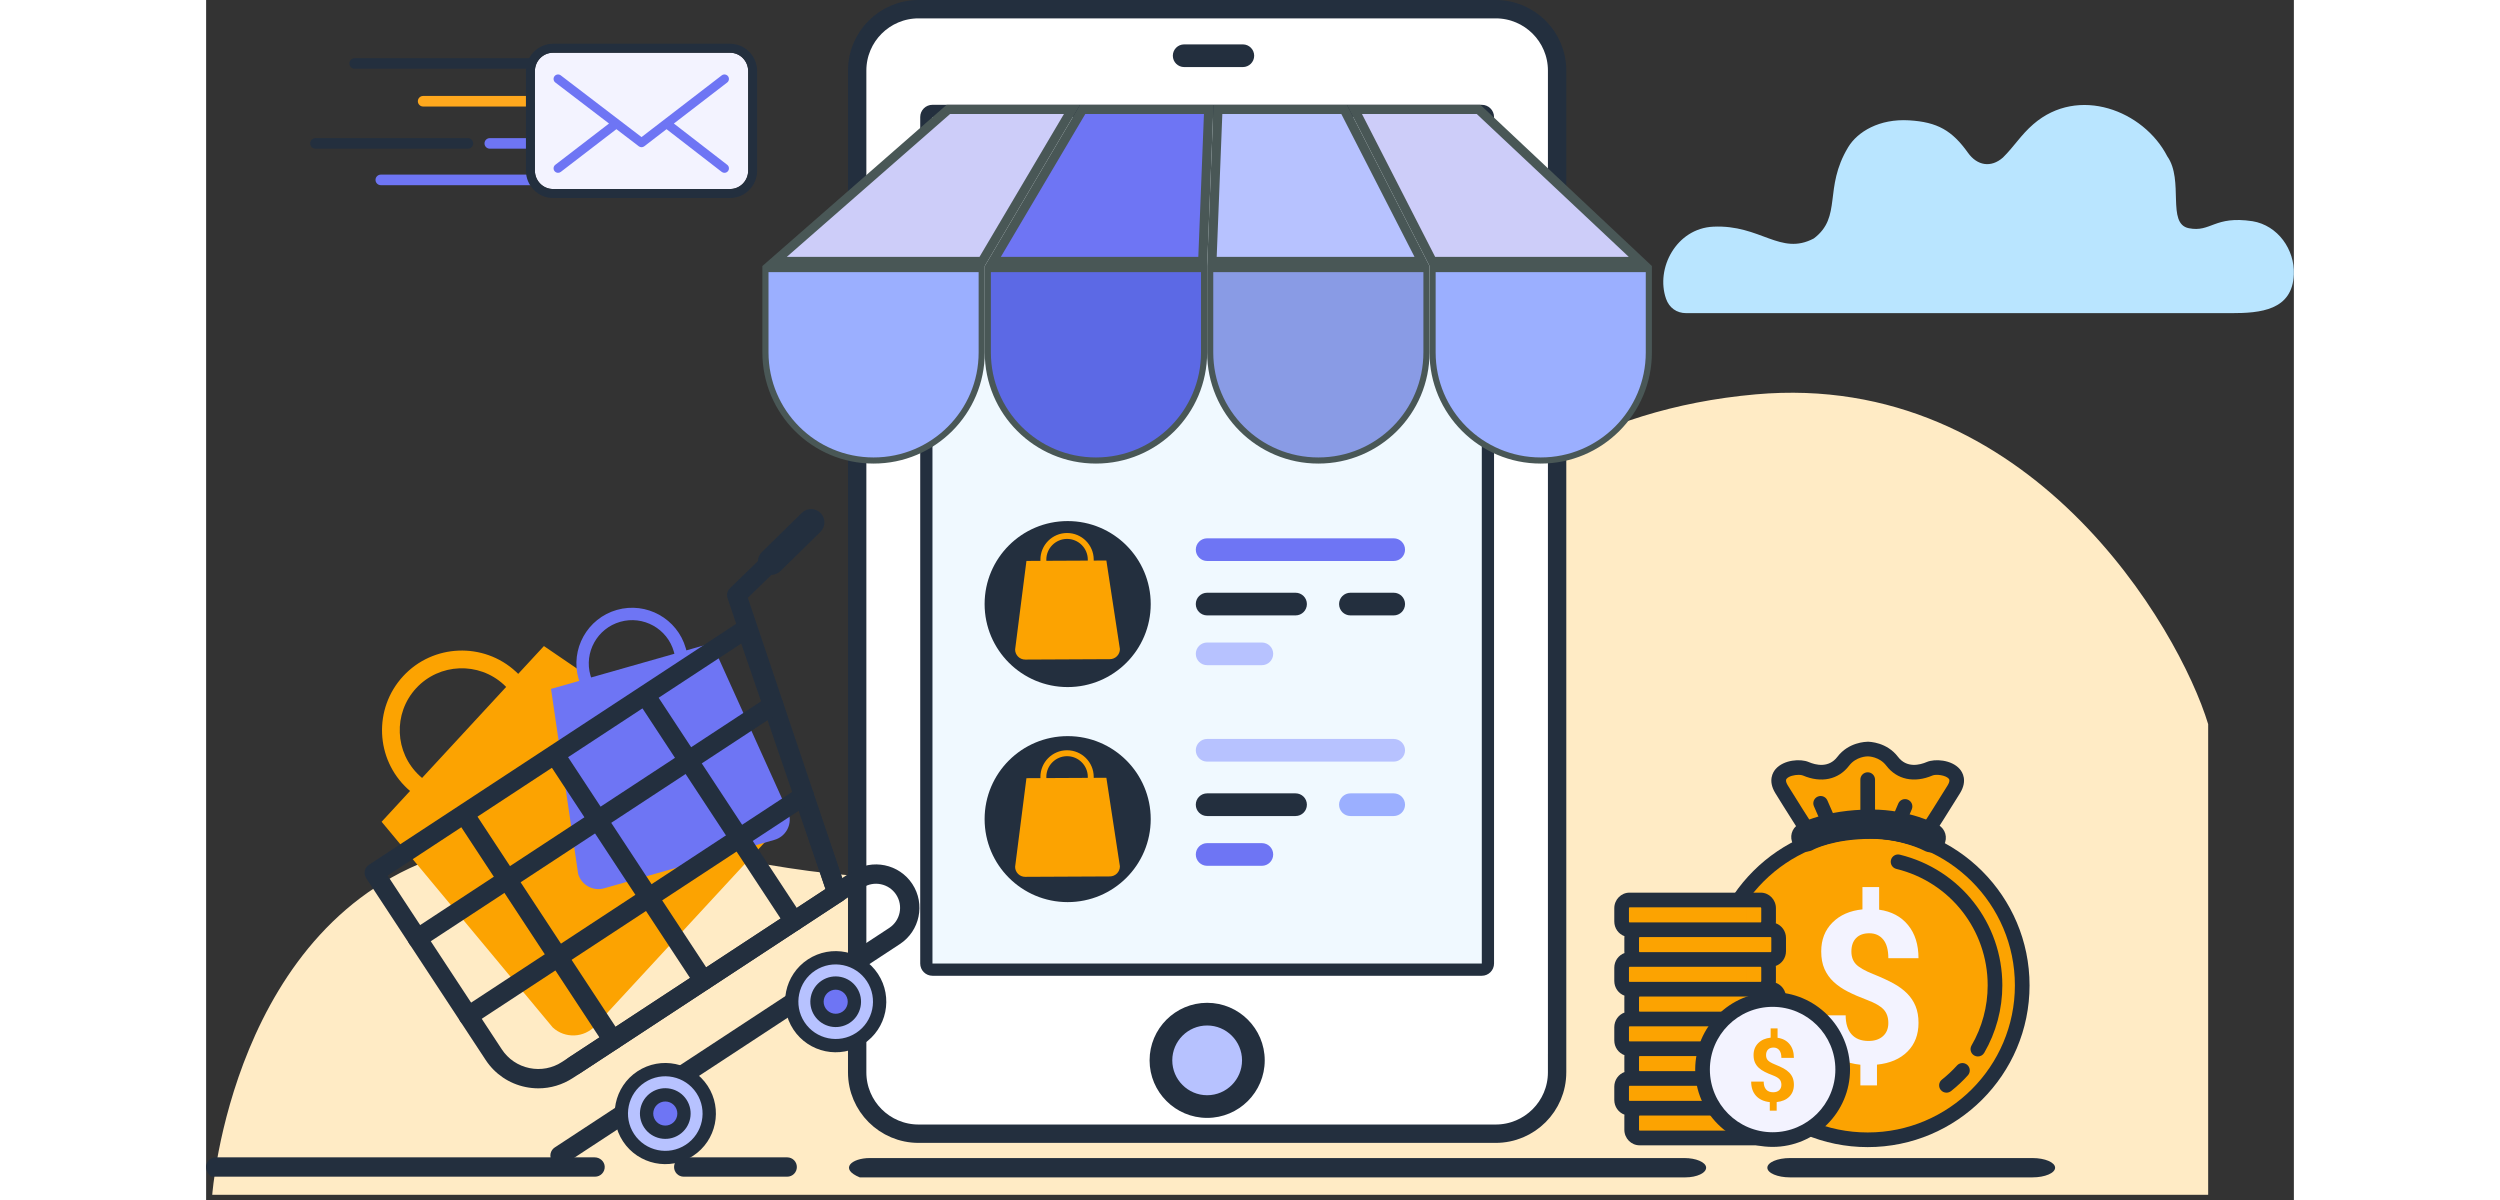
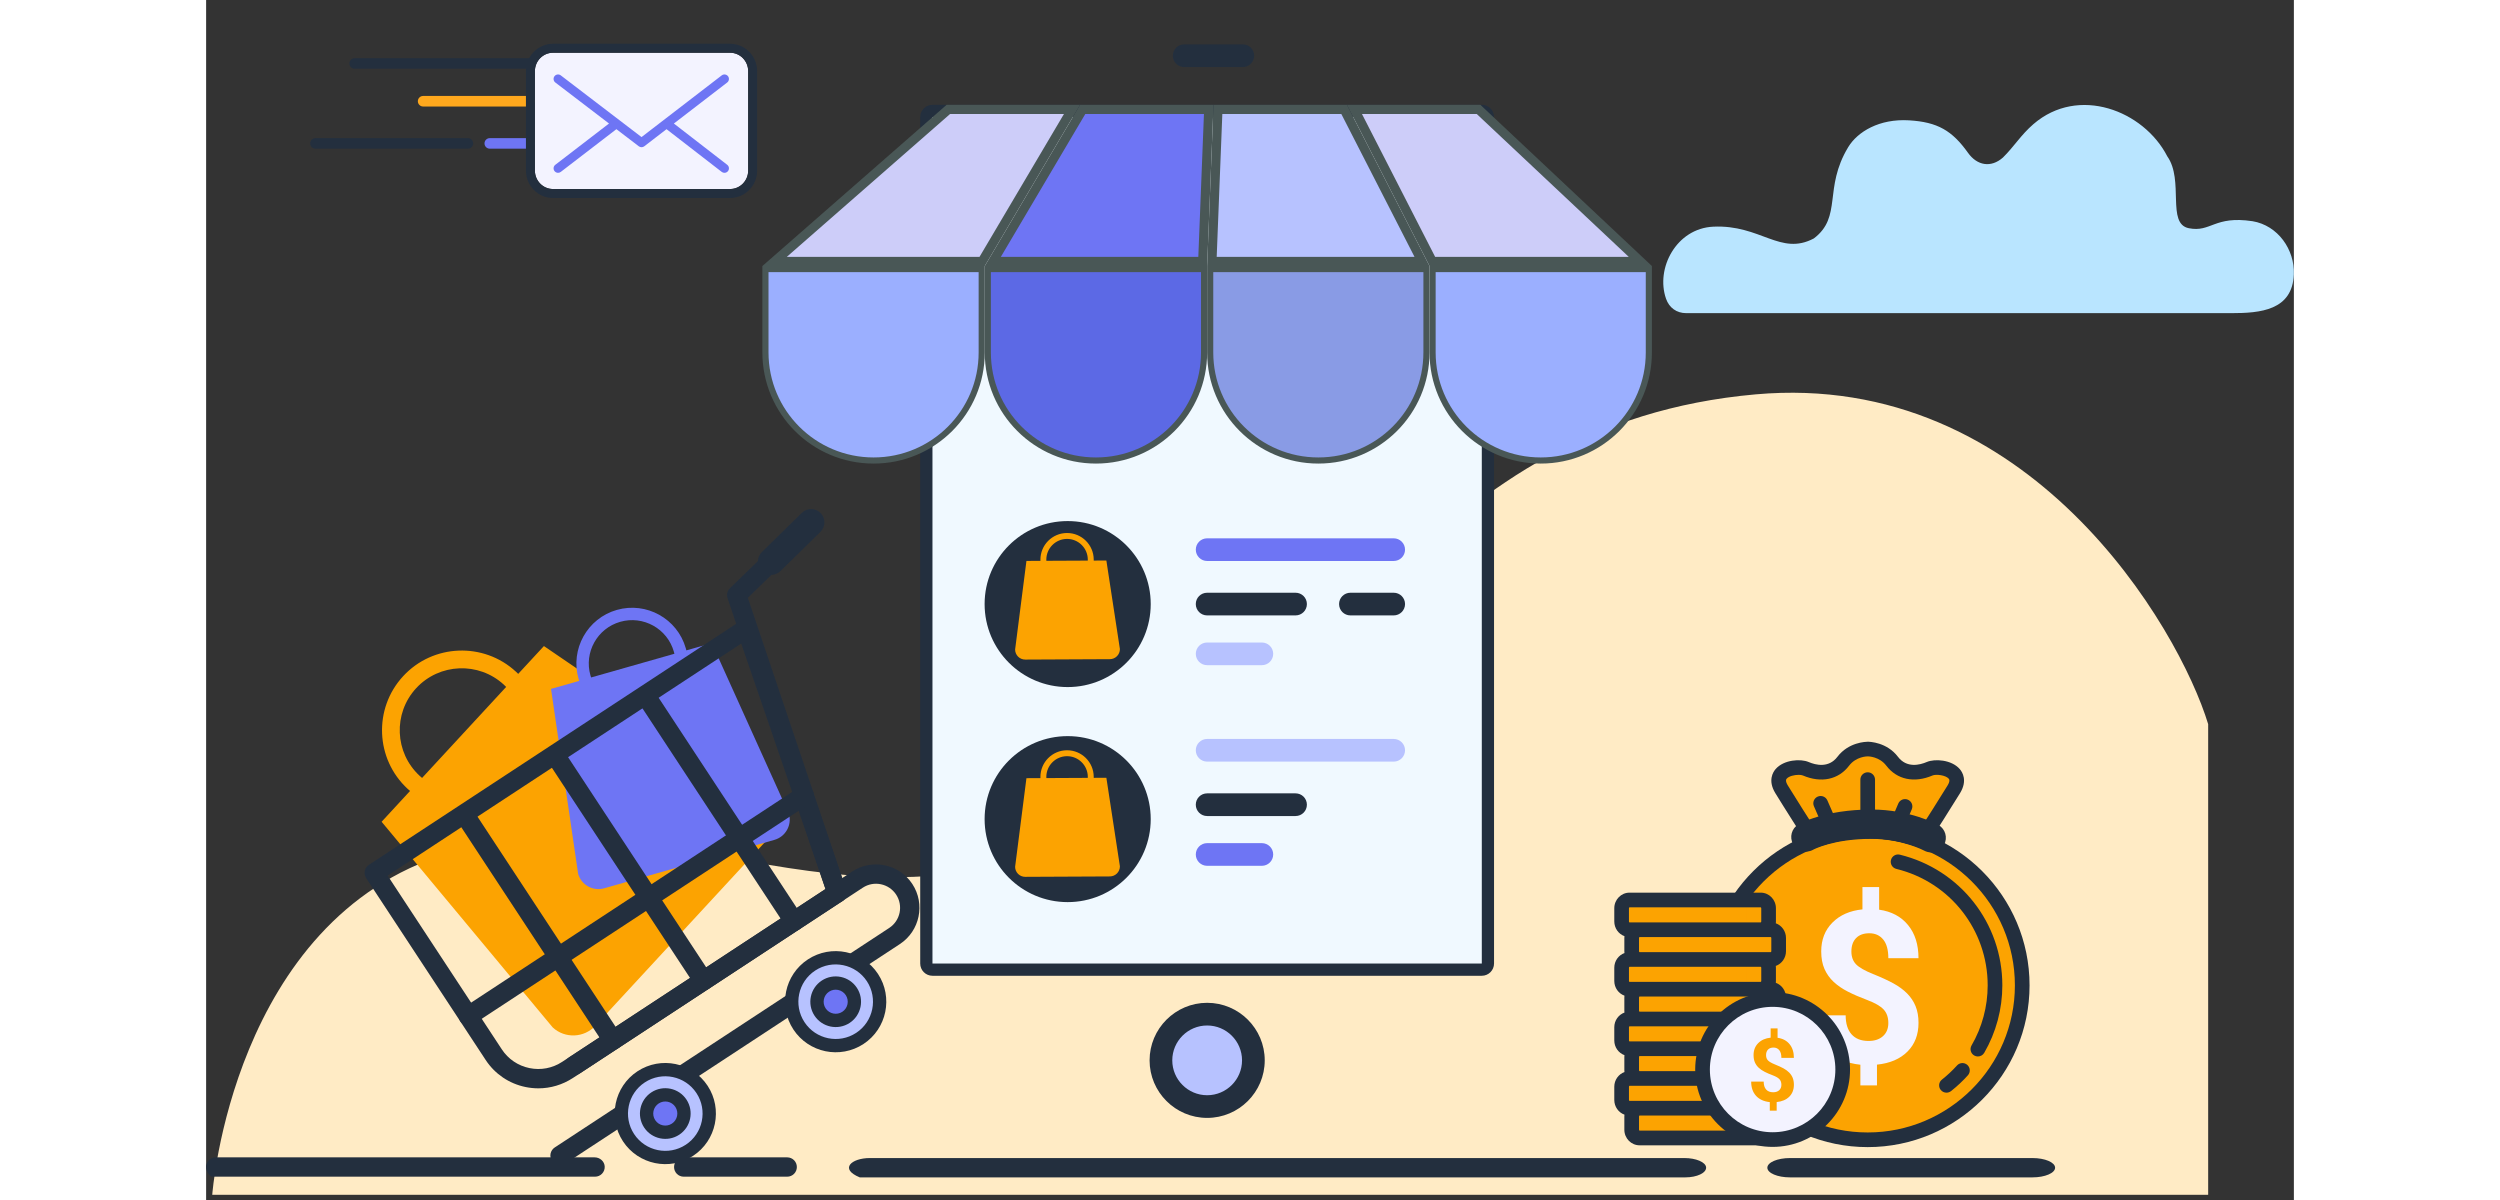
<svg xmlns="http://www.w3.org/2000/svg" width="250" height="120" viewBox="0 0 341 196" fill="none">
  <rect x="0" y="0" width="341" height="196" fill="#333333" stroke="none" />
  <g clip-path="url(#clip0_47_751)">
    <path d="M327 195.148H1C1 195.148 4.279 150.203 39.438 139.422C75.922 128.234 106.089 157.423 149.426 133.655C184.375 114.485 199.318 69.194 253.108 64.41C297.82 60.435 322.236 102.601 327 118.274V195.148Z" fill="#FFEBC5" />
  </g>
-   <path d="M220.661 173.649H220.659V175.149C220.659 180.683 216.166 185.172 210.624 185.172H116.373C110.832 185.172 106.339 180.683 106.339 175.149V11.524C106.339 5.989 110.829 1.5 116.373 1.5H210.627C216.169 1.5 220.661 5.989 220.661 11.524V173.649Z" fill="white" stroke="#232F3E" stroke-width="3" />
  <path d="M118.636 18.117H208.36C208.912 18.117 209.36 18.564 209.36 19.117V157.376C209.36 157.928 208.912 158.376 208.36 158.376H118.636C118.084 158.376 117.636 157.928 117.636 157.376V19.117C117.636 18.564 118.084 18.117 118.636 18.117Z" fill="#F0F9FF" stroke="#232F3E" stroke-width="2" />
  <path d="M171.052 173.192C171.052 177.361 167.673 180.739 163.5 180.739C159.331 180.739 155.951 177.361 155.951 173.192C155.951 169.023 159.331 165.645 163.5 165.645C167.673 165.645 171.052 169.023 171.052 173.192Z" fill="#B7C2FF" />
  <path d="M163.501 182.59C158.316 182.59 154.099 178.373 154.099 173.192C154.099 168.01 158.316 163.793 163.501 163.793C168.687 163.793 172.906 168.01 172.906 173.192C172.906 178.373 168.687 182.59 163.501 182.59ZM163.501 167.497C160.359 167.497 157.805 170.051 157.805 173.192C157.805 176.332 160.362 178.887 163.501 178.887C166.644 178.887 169.2 176.332 169.2 173.192C169.2 170.051 166.644 167.497 163.501 167.497Z" fill="#232F3E" />
  <path d="M141.43 17.866L126.75 42.701H92.852L121.233 17.866H141.43Z" fill="#CDCDF9" stroke="#495756" stroke-width="1.5" />
  <path d="M207.827 17.866L234.254 42.701H200.28L187.558 17.866H207.827Z" fill="#CDCDF9" stroke="#495756" stroke-width="1.5" />
  <path d="M163.758 17.866L162.779 42.701H128.492L143.173 17.866H163.758Z" fill="#6E75F4" stroke="#495756" stroke-width="1.5" />
  <path d="M185.873 17.866L198.596 42.701H164.28L165.259 17.866H185.873Z" fill="#B7C2FF" stroke="#495756" stroke-width="1.5" />
  <path d="M91.356 57.566V43.949H126.678V57.566C126.678 67.313 118.772 75.217 109.018 75.217C99.264 75.217 91.356 67.313 91.356 57.566Z" fill="#9BAFFF" stroke="#495756" />
  <path d="M127.677 57.566V43.949H162.999V57.566C162.999 67.313 155.093 75.217 145.339 75.217C135.585 75.217 127.677 67.313 127.677 57.566Z" fill="#5C69E5" stroke="#495756" />
  <path d="M163.999 57.566V43.949H199.322V57.566C199.322 67.313 191.416 75.217 181.662 75.217C171.907 75.217 163.999 67.313 163.999 57.566Z" fill="#899BE5" stroke="#495756" />
  <path d="M200.322 57.566V43.949H235.644V57.566C235.644 67.313 227.739 75.217 217.985 75.217C208.228 75.217 200.322 67.313 200.322 57.566Z" fill="#9BAFFF" stroke="#495756" />
  <path d="M169.33 10.954H159.749C158.725 10.954 157.896 10.125 157.896 9.102C157.896 8.078 158.725 7.25 159.749 7.25H169.33C170.354 7.25 171.183 8.078 171.183 9.102C171.183 10.125 170.352 10.954 169.33 10.954Z" fill="#232F3E" />
  <path d="M193.97 91.629H163.5C162.476 91.629 161.647 90.801 161.647 89.777C161.647 88.754 162.476 87.925 163.5 87.925H193.97C194.994 87.925 195.823 88.754 195.823 89.777C195.823 90.801 194.994 91.629 193.97 91.629Z" fill="#6E75F4" />
  <path d="M177.94 100.517H163.498C162.474 100.517 161.645 99.688 161.645 98.665C161.645 97.641 162.474 96.813 163.498 96.813H177.94C178.965 96.813 179.793 97.641 179.793 98.665C179.796 99.686 178.965 100.517 177.94 100.517Z" fill="#232F3E" />
  <path d="M172.436 108.647H163.5C162.476 108.647 161.647 107.818 161.647 106.795C161.647 105.771 162.476 104.943 163.5 104.943H172.436C173.46 104.943 174.289 105.771 174.289 106.795C174.289 107.818 173.458 108.647 172.436 108.647Z" fill="#B7C2FF" />
  <path d="M193.971 100.517H186.901C185.877 100.517 185.048 99.688 185.048 98.665C185.048 97.641 185.877 96.813 186.901 96.813H193.971C194.995 96.813 195.824 97.641 195.824 98.665C195.824 99.686 194.995 100.517 193.971 100.517Z" fill="#232F3E" />
  <path d="M193.97 124.398H163.5C162.476 124.398 161.647 123.57 161.647 122.546C161.647 121.523 162.476 120.695 163.5 120.695H193.97C194.994 120.695 195.823 121.523 195.823 122.546C195.823 123.57 194.994 124.398 193.97 124.398Z" fill="#B7C2FF" />
  <path d="M177.94 133.286H163.498C162.474 133.286 161.645 132.458 161.645 131.434C161.645 130.411 162.474 129.582 163.498 129.582H177.94C178.965 129.582 179.793 130.411 179.793 131.434C179.796 132.455 178.965 133.286 177.94 133.286Z" fill="#232F3E" />
  <path d="M172.436 141.416H163.5C162.476 141.416 161.647 140.588 161.647 139.564C161.647 138.54 162.476 137.712 163.5 137.712H172.436C173.46 137.712 174.289 138.54 174.289 139.564C174.289 140.588 173.458 141.416 172.436 141.416Z" fill="#6E75F4" />
-   <path d="M193.971 133.286H186.901C185.877 133.286 185.048 132.458 185.048 131.434C185.048 130.411 185.877 129.582 186.901 129.582H193.971C194.995 129.582 195.824 130.411 195.824 131.434C195.824 132.455 194.995 133.286 193.971 133.286Z" fill="#9BAFFF" />
  <path d="M154.285 98.665C154.285 106.153 148.209 112.222 140.719 112.222C133.225 112.222 127.153 106.153 127.153 98.665C127.153 91.177 133.225 85.108 140.719 85.108C148.209 85.111 154.285 91.179 154.285 98.665Z" fill="#232F3E" />
  <path d="M154.285 133.79C154.285 141.278 148.209 147.346 140.719 147.346C133.225 147.346 127.153 141.278 127.153 133.79C127.153 126.301 133.225 120.233 140.719 120.233C148.209 120.23 154.285 126.301 154.285 133.79Z" fill="#232F3E" />
  <path d="M132.135 106.094C132.14 107.001 132.88 107.734 133.787 107.731L147.612 107.664C148.522 107.659 149.253 106.92 149.251 106.011L147.04 91.553L144.972 91.561C144.975 91.503 144.975 91.444 144.975 91.386C144.964 88.987 142.999 87.043 140.599 87.057C138.199 87.068 136.257 89.029 136.268 91.43C136.268 91.489 136.27 91.545 136.273 91.606L133.985 91.617L132.135 106.094ZM137.239 91.597C137.236 91.539 137.233 91.48 137.233 91.422C137.225 89.556 138.738 88.031 140.605 88.022C142.472 88.014 143.998 89.525 144.007 91.388C144.007 91.447 144.004 91.505 144.001 91.564L137.239 91.597Z" fill="#FCA301" />
  <path d="M132.135 141.582C132.14 142.489 132.88 143.222 133.787 143.217L147.612 143.15C148.522 143.144 149.253 142.405 149.251 141.496L147.04 127.038L144.972 127.047C144.975 126.988 144.975 126.929 144.975 126.871C144.964 124.472 142.999 122.529 140.599 122.543C138.199 122.554 136.257 124.517 136.268 126.916C136.268 126.974 136.27 127.033 136.273 127.091L133.985 127.102L132.135 141.582ZM137.239 127.086C137.236 127.027 137.233 126.969 137.233 126.913C137.225 125.047 138.738 123.521 140.605 123.51C142.472 123.502 143.998 125.014 144.007 126.876C144.007 126.935 144.004 126.994 144.001 127.052L137.239 127.086Z" fill="#FCA301" />
  <path d="M63.523 192.192H0.819C-0.765 190.799 0.201 189.035 1.581 189.035H63.459C64.325 189.035 65.079 189.701 65.105 190.566C65.129 191.457 64.413 192.192 63.523 192.192Z" fill="#232F3E" />
  <path d="M241.597 192.305H106.762C103.355 190.912 105.432 189.148 108.399 189.148H241.459C243.321 189.148 244.942 189.814 244.999 190.679C245.05 191.571 243.51 192.305 241.597 192.305Z" fill="#232F3E" />
  <path d="M94.908 192.192H78.009C77.136 192.192 76.43 191.486 76.43 190.614C76.43 189.741 77.136 189.035 78.009 189.035H94.908C95.781 189.035 96.487 189.741 96.487 190.614C96.487 191.486 95.781 192.192 94.908 192.192Z" fill="#232F3E" />
  <path d="M298.299 192.305H258.701C256.655 192.305 255 191.599 255 190.727C255 189.854 256.655 189.148 258.701 189.148H298.299C300.345 189.148 302 189.854 302 190.727C302 191.599 300.345 192.305 298.299 192.305Z" fill="#232F3E" />
  <path d="M56.613 167.817C58.611 169.662 61.727 169.538 63.575 167.539L91.642 137.152C93.491 135.155 93.362 132.041 91.367 130.196L55.174 105.522L50.973 110.067C50.852 109.943 50.725 109.822 50.597 109.705C45.316 104.835 37.055 105.165 32.181 110.442C27.307 115.722 27.635 123.975 32.918 128.851C33.044 128.967 33.175 129.081 33.306 129.193L28.663 134.223L56.613 167.817ZM35.273 127.063C35.14 126.952 35.009 126.837 34.88 126.721C30.775 122.932 30.515 116.511 34.307 112.406C38.097 108.303 44.526 108.046 48.632 111.833C48.758 111.949 48.882 112.073 49.006 112.197L35.273 127.063Z" fill="#FCA301" />
  <path d="M60.762 142.723C61.283 144.548 63.186 145.608 65.016 145.088L92.823 137.179C94.652 136.656 95.711 134.754 95.192 132.929L82.597 105.047L78.436 106.229C78.408 106.112 78.377 105.994 78.344 105.877C76.969 101.051 71.921 98.244 67.09 99.616C62.261 100.99 59.452 106.036 60.827 110.862C60.86 110.978 60.895 111.095 60.934 111.211L56.333 112.519L60.762 142.723ZM62.882 110.653C62.844 110.536 62.806 110.422 62.77 110.306C61.702 106.552 63.888 102.628 67.644 101.56C71.4 100.493 75.325 102.677 76.395 106.431C76.429 106.547 76.457 106.664 76.486 106.783L62.882 110.653Z" fill="#6E75F4" />
  <path d="M54.271 177.762C53.572 177.762 52.865 177.69 52.166 177.545C49.475 176.989 47.163 175.418 45.655 173.124L26.142 143.433C25.912 143.084 25.831 142.656 25.916 142.247C26.002 141.836 26.247 141.477 26.597 141.249L87.374 101.363C87.783 101.094 88.29 101.033 88.753 101.189C89.215 101.349 89.579 101.71 89.736 102.171L104.551 145.354C104.784 146.036 104.527 146.79 103.923 147.185L59.901 176.076C58.198 177.184 56.255 177.762 54.271 177.762ZM29.648 143.017L48.293 171.389C49.337 172.979 50.941 174.068 52.803 174.453C54.668 174.84 56.571 174.476 58.16 173.431L101.159 145.212L87.402 105.112L29.648 143.017Z" fill="#232F3E" />
  <path d="M103.052 147.439C102.393 147.439 101.777 147.023 101.555 146.365L85.168 97.707C84.973 97.132 85.128 96.495 85.565 96.072L96.315 85.636C96.941 85.03 97.942 85.044 98.549 85.669C99.155 86.294 99.141 87.293 98.515 87.901L88.482 97.643L104.55 145.357C104.829 146.184 104.384 147.078 103.558 147.356C103.389 147.413 103.218 147.439 103.052 147.439Z" fill="#232F3E" />
  <path d="M57.808 190.318C57.294 190.318 56.79 190.069 56.486 189.605C56.008 188.878 56.21 187.898 56.94 187.418L111.575 151.562C113.388 150.373 113.892 147.932 112.703 146.118C111.511 144.307 109.068 143.8 107.258 144.989L60.991 175.354C60.261 175.832 59.283 175.63 58.803 174.9C58.324 174.173 58.527 173.193 59.257 172.713L105.524 142.348C108.792 140.204 113.198 141.116 115.346 144.383C117.494 147.651 116.58 152.054 113.312 154.198L58.676 190.054C58.405 190.235 58.105 190.318 57.808 190.318Z" fill="#232F3E" />
  <path d="M96.826 167.548C99.003 170.859 103.456 171.784 106.772 169.609C110.088 167.431 111.006 162.981 108.832 159.668C106.655 156.356 102.202 155.434 98.886 157.609C95.57 159.787 94.647 164.237 96.826 167.548Z" fill="#B7C2FF" />
  <path d="M95.918 168.146C93.415 164.338 94.478 159.206 98.289 156.703C102.1 154.202 107.238 155.267 109.74 159.075C112.243 162.883 111.18 168.018 107.369 170.518C103.556 173.019 98.42 171.957 95.918 168.146ZM97.733 166.955C99.578 169.763 103.363 170.547 106.175 168.702C108.984 166.858 109.769 163.076 107.925 160.268C106.08 157.461 102.295 156.676 99.486 158.521C96.674 160.363 95.886 164.145 97.733 166.955Z" fill="#232F3E" />
  <path d="M100.277 165.292C101.202 166.701 103.098 167.093 104.506 166.166C105.914 165.242 106.309 163.349 105.384 161.94C104.458 160.53 102.563 160.138 101.154 161.065C99.741 161.99 99.349 163.882 100.277 165.292Z" fill="#6E75F4" />
  <path d="M99.367 165.888C98.114 163.982 98.647 161.412 100.557 160.159C102.464 158.906 105.038 159.439 106.292 161.345C107.545 163.254 107.013 165.824 105.105 167.079C103.195 168.329 100.621 167.797 99.367 165.888ZM101.185 164.695C101.782 165.6 103.004 165.855 103.911 165.261C104.819 164.664 105.072 163.444 104.475 162.536C103.877 161.631 102.657 161.374 101.748 161.971C100.842 162.565 100.588 163.789 101.185 164.695Z" fill="#232F3E" />
  <path d="M68.994 185.819C71.17 189.13 75.626 190.055 78.939 187.88C82.255 185.705 83.176 181.252 80.999 177.941C78.823 174.627 74.37 173.705 71.054 175.883C67.74 178.058 66.817 182.508 68.994 185.819Z" fill="#B7C2FF" />
  <path d="M68.087 186.418C65.585 182.61 66.648 177.475 70.459 174.974C74.269 172.474 79.407 173.539 81.91 177.344C84.412 181.153 83.349 186.287 79.538 188.788C75.725 191.291 70.589 190.228 68.087 186.418ZM69.902 185.227C71.748 188.034 75.532 188.819 78.342 186.974C81.151 185.132 81.936 181.35 80.09 178.54C78.244 175.73 74.46 174.948 71.65 176.793C68.843 178.635 68.056 182.417 69.902 185.227Z" fill="#232F3E" />
  <path d="M96.018 152.058C95.504 152.058 94.999 151.809 94.695 151.345L70.755 114.918C70.277 114.191 70.479 113.211 71.21 112.731C71.94 112.253 72.918 112.455 73.398 113.185L97.338 149.612C97.816 150.34 97.614 151.319 96.883 151.799C96.617 151.975 96.315 152.058 96.018 152.058Z" fill="#232F3E" />
  <path d="M81.224 161.762C80.711 161.762 80.206 161.513 79.902 161.049L55.962 124.622C55.484 123.894 55.686 122.915 56.416 122.435C57.147 121.957 58.124 122.159 58.605 122.889L82.545 159.316C83.023 160.044 82.821 161.023 82.09 161.503C81.822 161.679 81.522 161.762 81.224 161.762Z" fill="#232F3E" />
  <path d="M66.429 171.476C65.915 171.476 65.411 171.226 65.106 170.763L41.166 134.336C40.688 133.608 40.891 132.629 41.621 132.149C42.351 131.671 43.329 131.873 43.809 132.603L67.749 169.032C68.227 169.76 68.025 170.739 67.295 171.219C67.026 171.393 66.726 171.476 66.429 171.476Z" fill="#232F3E" />
-   <path d="M34.505 154.862C33.991 154.862 33.487 154.612 33.182 154.149C32.704 153.421 32.907 152.442 33.637 151.962L91.824 113.773C92.554 113.295 93.531 113.498 94.012 114.227C94.49 114.955 94.288 115.934 93.56 116.414L35.373 154.603C35.105 154.776 34.802 154.862 34.505 154.862Z" fill="#232F3E" />
  <path d="M42.831 167.527C42.318 167.527 41.813 167.277 41.509 166.814C41.031 166.086 41.233 165.107 41.963 164.627L96.827 128.62C97.557 128.143 98.535 128.345 99.015 129.074C99.493 129.802 99.291 130.781 98.561 131.261L43.697 167.268C43.429 167.444 43.129 167.527 42.831 167.527Z" fill="#232F3E" />
  <path d="M72.444 183.552C73.369 184.962 75.263 185.351 76.675 184.427C78.086 183.5 78.478 181.607 77.553 180.2C76.628 178.791 74.732 178.398 73.324 179.323C71.911 180.25 71.518 182.142 72.444 183.552Z" fill="#6E75F4" />
  <path d="M71.534 184.15C70.281 182.244 70.816 179.672 72.724 178.419C74.631 177.166 77.205 177.699 78.459 179.605C79.712 181.514 79.18 184.086 77.272 185.339C75.364 186.592 72.788 186.059 71.534 184.15ZM73.352 182.959C73.949 183.865 75.171 184.119 76.078 183.523C76.984 182.928 77.239 181.707 76.644 180.798C76.047 179.89 74.824 179.638 73.918 180.233C73.009 180.827 72.754 182.051 73.352 182.959Z" fill="#232F3E" />
  <path d="M93.48 93.54C93.596 93.463 93.706 93.373 93.811 93.273L100.34 86.869C101.197 86.03 101.208 84.654 100.369 83.8C99.529 82.942 98.152 82.93 97.295 83.77L90.768 90.176C89.912 91.015 89.897 92.389 90.74 93.245C91.477 93.998 92.628 94.096 93.48 93.54Z" fill="#232F3E" />
-   <path d="M53.04 30.246H28.53C28.053 30.246 27.667 29.86 27.667 29.384C27.667 28.907 28.053 28.521 28.53 28.521H53.04C53.517 28.521 53.903 28.907 53.903 29.384C53.903 29.86 53.517 30.246 53.04 30.246Z" fill="#6E75F4" />
  <path d="M52.731 17.398H35.445C34.968 17.398 34.582 17.012 34.582 16.536C34.582 16.059 34.968 15.673 35.445 15.673H52.733C53.21 15.673 53.596 16.059 53.596 16.536C53.596 17.012 53.208 17.398 52.731 17.398Z" fill="#FFA81D" />
  <path d="M52.731 24.286H46.332C45.855 24.286 45.469 23.9 45.469 23.424C45.469 22.947 45.855 22.561 46.332 22.561H52.731C53.208 22.561 53.594 22.947 53.594 23.424C53.594 23.9 53.208 24.286 52.731 24.286Z" fill="#6E75F4" />
  <path d="M42.756 24.286H17.863C17.386 24.286 17 23.9 17 23.424C17 22.947 17.386 22.561 17.863 22.561H42.756C43.233 22.561 43.619 22.947 43.619 23.424C43.619 23.899 43.233 24.286 42.756 24.286Z" fill="#232F3E" />
  <path d="M52.732 11.232H24.265C23.788 11.232 23.402 10.847 23.402 10.37C23.402 9.893 23.788 9.508 24.265 9.508H52.732C53.209 9.508 53.595 9.893 53.595 10.37C53.595 10.847 53.209 11.232 52.732 11.232Z" fill="#232F3E" />
  <path d="M88.535 27.871C88.535 29.528 87.211 30.875 85.583 30.875H56.654C55.026 30.875 53.702 29.527 53.702 27.871V11.619C53.702 9.962 55.026 8.615 56.654 8.615H85.583C87.211 8.615 88.535 9.962 88.535 11.619V27.871Z" fill="#F3F3FF" />
  <path d="M85.581 7.148H56.653C54.218 7.148 52.236 9.154 52.236 11.617V27.869C52.236 30.333 54.218 32.338 56.653 32.338H85.581C88.018 32.338 90 30.333 90 27.869V11.617C90 9.152 88.018 7.148 85.581 7.148ZM88.534 27.869C88.534 29.526 87.21 30.873 85.581 30.873H56.653C55.025 30.873 53.7 29.525 53.7 27.869V11.617C53.7 9.96 55.025 8.613 56.653 8.613H85.581C87.21 8.613 88.534 9.96 88.534 11.617V27.869Z" fill="#232F3E" />
  <path d="M85.242 12.448C84.994 12.127 84.535 12.067 84.214 12.314L71.116 22.389L57.928 12.311C57.607 12.066 57.147 12.127 56.9 12.449C56.654 12.771 56.715 13.231 57.038 13.476L65.804 20.175L57.036 26.915C56.715 27.161 56.655 27.621 56.902 27.942C57.047 28.129 57.264 28.227 57.484 28.227C57.641 28.227 57.798 28.178 57.931 28.075L67.011 21.097L70.673 23.895C70.805 23.995 70.962 24.046 71.119 24.046C71.276 24.046 71.435 23.995 71.566 23.894L75.2 21.099L84.213 28.075C84.347 28.179 84.504 28.229 84.661 28.229C84.88 28.229 85.097 28.131 85.241 27.944C85.489 27.625 85.431 27.165 85.11 26.917L76.399 20.176L85.108 13.476C85.429 13.228 85.489 12.768 85.242 12.448Z" fill="#6E75F4" />
  <path d="M320.32 25.528C316.467 18.039 305.797 13.924 298.453 20.278C296.405 22.051 295.29 23.952 293.475 25.736C291.514 27.458 289.262 27.047 287.774 24.96C285.177 21.32 282.791 19.931 278.142 19.654C273.301 19.363 269.733 21.506 268.202 24.041C264.131 30.787 267.279 35.402 262.591 38.946C257.127 41.845 253.897 36.654 246.156 37.025C240.144 37.313 236.707 43.826 238.456 48.806C238.969 50.266 240.178 51.148 241.754 51.148C245.939 51.148 326.482 51.148 330.793 51.148C335.535 51.148 340.757 50.69 340.993 44.825C341.155 40.775 338.398 36.813 334.235 36.129C327.969 35.185 327.48 37.995 323.841 37.276C320.157 36.548 323.109 29.467 320.32 25.528Z" fill="#B9E5FF" />
  <path d="M296.629 160.944C296.629 174.872 285.33 186.165 271.39 186.165C257.451 186.165 246.152 174.874 246.152 160.944C246.152 147.015 257.451 135.724 271.39 135.724C285.33 135.724 296.629 147.015 296.629 160.944Z" fill="#FCA301" />
  <path d="M271.391 187.362C256.814 187.362 244.954 175.51 244.954 160.943C244.954 146.377 256.814 134.527 271.391 134.527C285.967 134.527 297.827 146.378 297.827 160.943C297.827 175.51 285.967 187.362 271.391 187.362ZM271.391 136.92C258.135 136.92 247.35 147.696 247.35 160.943C247.35 174.19 258.135 184.968 271.391 184.968C284.647 184.968 295.432 174.19 295.432 160.943C295.432 147.696 284.647 136.92 271.391 136.92Z" fill="#232F3E" />
  <path d="M284.257 178.47C283.903 178.47 283.551 178.313 283.315 178.014C282.906 177.495 282.994 176.743 283.514 176.334C284.396 175.638 285.224 174.863 285.974 174.03C286.416 173.538 287.173 173.499 287.666 173.94C288.158 174.382 288.198 175.139 287.756 175.631C286.916 176.567 285.987 177.435 284.998 178.216C284.778 178.387 284.516 178.47 284.257 178.47Z" fill="#232F3E" />
  <path d="M289.387 172.558C289.183 172.558 288.975 172.506 288.786 172.396C288.214 172.065 288.019 171.333 288.351 170.76C290.076 167.791 290.987 164.396 290.987 160.943C290.987 151.892 284.852 144.069 276.067 141.92C275.425 141.764 275.032 141.115 275.189 140.473C275.346 139.831 275.995 139.438 276.637 139.595C286.497 142.007 293.382 150.785 293.382 160.943C293.382 164.816 292.359 168.627 290.424 171.96C290.202 172.344 289.8 172.558 289.387 172.558Z" fill="#232F3E" />
  <path d="M274.761 167.097C274.761 166.167 274.503 165.425 273.985 164.875C273.467 164.325 272.591 163.817 271.351 163.35C270.112 162.885 269.044 162.422 268.146 161.962C267.248 161.502 266.479 160.974 265.837 160.379C265.195 159.783 264.695 159.081 264.336 158.276C263.979 157.47 263.799 156.511 263.799 155.397C263.799 153.477 264.412 151.905 265.641 150.678C266.867 149.452 268.498 148.736 270.532 148.533V144.886H273.26V148.581C275.271 148.866 276.846 149.704 277.982 151.094C279.119 152.486 279.687 154.288 279.687 156.502H274.761C274.761 155.139 274.479 154.121 273.916 153.445C273.354 152.769 272.601 152.432 271.658 152.432C270.725 152.432 270.004 152.695 269.493 153.223C268.981 153.751 268.727 154.481 268.727 155.411C268.727 156.275 268.978 156.967 269.477 157.49C269.977 158.012 270.906 158.546 272.264 159.09C273.622 159.635 274.739 160.15 275.614 160.632C276.489 161.115 277.228 161.659 277.831 162.267C278.433 162.874 278.893 163.566 279.212 164.345C279.53 165.124 279.69 166.028 279.69 167.061C279.69 168.992 279.088 170.56 277.883 171.762C276.678 172.967 275.018 173.675 272.906 173.891V177.28H270.195V173.907C267.866 173.657 266.063 172.831 264.784 171.429C263.505 170.027 262.866 168.161 262.866 165.834H267.792C267.792 167.184 268.114 168.22 268.756 168.941C269.398 169.662 270.321 170.023 271.526 170.023C272.526 170.023 273.316 169.76 273.895 169.23C274.472 168.709 274.761 167.995 274.761 167.097Z" fill="#F3F3FF" />
  <path d="M262.618 137.293C265.351 136.28 268.305 135.726 271.392 135.726C274.476 135.726 277.431 136.28 280.164 137.293C281.085 135.858 283.87 131.514 285.454 128.924C287.372 125.787 283.005 124.924 281.513 125.562C280.021 126.202 277.25 126.789 275.387 124.341C273.834 122.301 271.392 122.346 271.392 122.346C271.392 122.346 268.949 122.301 267.396 124.341C265.533 126.789 262.762 126.202 261.271 125.562C259.779 124.924 255.41 125.787 257.328 128.924C258.91 131.514 261.695 135.858 262.618 137.293Z" fill="#FCA301" />
  <path d="M262.618 138.489C262.219 138.489 261.835 138.291 261.61 137.939C260.771 136.634 257.908 132.171 256.303 129.547C255.049 127.495 255.917 126.114 256.35 125.617C257.687 124.074 260.435 123.903 261.74 124.462C262.881 124.952 265.012 125.493 266.44 123.616C268.277 121.204 271.085 121.165 271.39 121.148C271.691 121.156 274.503 121.206 276.338 123.616C277.766 125.493 279.897 124.95 281.038 124.462C282.343 123.901 285.092 124.074 286.428 125.617C286.859 126.114 287.729 127.495 286.475 129.547C285.001 131.958 282.518 135.839 281.17 137.939C280.865 138.412 280.274 138.612 279.745 138.415C277.074 137.426 274.262 136.924 271.39 136.924C268.516 136.924 265.704 137.426 263.033 138.415C262.898 138.464 262.757 138.489 262.618 138.489ZM260.113 126.558C259.424 126.558 258.523 126.767 258.163 127.183C258.091 127.266 257.872 127.519 258.349 128.297C259.698 130.504 261.951 134.033 263.116 135.848C265.78 134.97 268.56 134.527 271.392 134.527C274.224 134.527 277.003 134.97 279.668 135.848C280.932 133.876 283.12 130.448 284.435 128.297C284.911 127.517 284.693 127.265 284.623 127.182C284.116 126.598 282.545 126.421 281.987 126.659C278.997 127.94 276.172 127.344 274.435 125.064C273.289 123.56 271.496 123.54 271.406 123.54C271.404 123.54 271.404 123.54 271.404 123.54C271.289 123.54 269.496 123.56 268.351 125.064C266.613 127.346 263.791 127.942 260.798 126.659C260.636 126.592 260.39 126.558 260.113 126.558Z" fill="#232F3E" />
  <path d="M265.487 136.48C265.025 136.48 264.585 136.211 264.388 135.762L262.608 131.689C262.343 131.083 262.62 130.376 263.226 130.113C263.832 129.848 264.54 130.126 264.803 130.731L266.583 134.805C266.848 135.411 266.571 136.117 265.965 136.381C265.809 136.447 265.647 136.48 265.487 136.48Z" fill="#232F3E" />
  <path d="M271.39 135.815C270.728 135.815 270.193 135.28 270.193 134.618V127.338C270.193 126.676 270.728 126.141 271.39 126.141C272.052 126.141 272.588 126.676 272.588 127.338V134.618C272.588 135.278 272.052 135.815 271.39 135.815Z" fill="#232F3E" />
  <path d="M276.095 136.189C275.938 136.189 275.781 136.158 275.628 136.094C275.018 135.836 274.735 135.133 274.993 134.524L276.385 131.25C276.643 130.641 277.347 130.356 277.956 130.617C278.566 130.875 278.849 131.578 278.591 132.187L277.199 135.461C277.004 135.915 276.56 136.189 276.095 136.189Z" fill="#232F3E" />
  <path d="M281.758 139.226C281.367 139.226 280.972 139.131 280.604 138.929C280.577 138.914 276.996 137.013 271.998 137.013C265.739 137.013 262.524 138.765 262.494 138.783C261.348 139.442 259.884 139.051 259.222 137.905C258.56 136.76 258.953 135.295 260.1 134.635C260.271 134.538 264.37 132.223 272 132.223C278.286 132.223 282.73 134.631 282.918 134.734C284.076 135.372 284.498 136.829 283.86 137.986C283.423 138.777 282.602 139.226 281.758 139.226Z" fill="#232F3E" />
  <path d="M255.204 150.504C255.204 151.251 254.629 151.855 253.92 151.855H232.484C231.775 151.855 231.199 151.251 231.199 150.504V148.345C231.199 147.599 231.775 146.995 232.484 146.995H253.92C254.629 146.995 255.204 147.599 255.204 148.345V150.504Z" fill="#FCA301" />
  <path d="M233.167 151.08C233.001 151.08 232.867 150.947 232.867 150.781V148.039C232.867 147.874 233.001 147.74 233.167 147.74C233.333 147.74 233.466 147.874 233.466 148.039V150.781C233.466 150.945 233.331 151.08 233.167 151.08Z" fill="#FCA301" />
  <path d="M234.976 151.08C234.81 151.08 234.677 150.947 234.677 150.781V148.039C234.677 147.874 234.81 147.74 234.976 147.74C235.142 147.74 235.276 147.874 235.276 148.039V150.781C235.276 150.945 235.142 151.08 234.976 151.08Z" fill="#FCA301" />
  <path d="M236.786 151.08C236.62 151.08 236.486 150.947 236.486 150.781V148.039C236.486 147.874 236.62 147.74 236.786 147.74C236.951 147.74 237.085 147.874 237.085 148.039V150.781C237.085 150.945 236.951 151.08 236.786 151.08Z" fill="#FCA301" />
  <path d="M238.597 151.08C238.431 151.08 238.297 150.947 238.297 150.781V148.039C238.297 147.874 238.431 147.74 238.597 147.74C238.763 147.74 238.896 147.874 238.896 148.039V150.781C238.896 150.945 238.761 151.08 238.597 151.08Z" fill="#FCA301" />
  <path d="M240.406 151.08C240.24 151.08 240.106 150.947 240.106 150.781V148.039C240.106 147.874 240.24 147.74 240.406 147.74C240.572 147.74 240.705 147.874 240.705 148.039V150.781C240.705 150.945 240.572 151.08 240.406 151.08Z" fill="#FCA301" />
  <path d="M242.215 151.08C242.049 151.08 241.916 150.947 241.916 150.781V148.039C241.916 147.874 242.049 147.74 242.215 147.74C242.381 147.74 242.515 147.874 242.515 148.039V150.781C242.515 150.945 242.381 151.08 242.215 151.08Z" fill="#FCA301" />
  <path d="M244.026 151.08C243.86 151.08 243.727 150.947 243.727 150.781V148.039C243.727 147.874 243.86 147.74 244.026 147.74C244.192 147.74 244.325 147.874 244.325 148.039V150.781C244.325 150.945 244.19 151.08 244.026 151.08Z" fill="#FCA301" />
  <path d="M245.835 151.08C245.669 151.08 245.536 150.947 245.536 150.781V148.039C245.536 147.874 245.669 147.74 245.835 147.74C246.001 147.74 246.134 147.874 246.134 148.039V150.781C246.134 150.945 245.999 151.08 245.835 151.08Z" fill="#FCA301" />
  <path d="M247.645 151.08C247.479 151.08 247.345 150.947 247.345 150.781V148.039C247.345 147.874 247.479 147.74 247.645 147.74C247.81 147.74 247.944 147.874 247.944 148.039V150.781C247.944 150.945 247.81 151.08 247.645 151.08Z" fill="#FCA301" />
  <path d="M249.455 151.08C249.289 151.08 249.156 150.947 249.156 150.781V148.039C249.156 147.874 249.289 147.74 249.455 147.74C249.621 147.74 249.755 147.874 249.755 148.039V150.781C249.755 150.945 249.619 151.08 249.455 151.08Z" fill="#FCA301" />
  <path d="M251.265 151.08C251.099 151.08 250.965 150.947 250.965 150.781V148.039C250.965 147.874 251.099 147.74 251.265 147.74C251.431 147.74 251.564 147.874 251.564 148.039V150.781C251.564 150.945 251.431 151.08 251.265 151.08Z" fill="#FCA301" />
  <path d="M253.074 151.08C252.908 151.08 252.774 150.947 252.774 150.781V148.039C252.774 147.874 252.908 147.74 253.074 147.74C253.24 147.74 253.373 147.874 253.373 148.039V150.781C253.373 150.945 253.24 151.08 253.074 151.08Z" fill="#FCA301" />
  <path d="M256.847 155.364C256.847 156.11 256.272 156.714 255.563 156.714H234.127C233.416 156.714 232.843 156.11 232.843 155.364V153.204C232.843 152.458 233.418 151.854 234.127 151.854H255.563C256.272 151.854 256.847 152.458 256.847 153.204V155.364Z" fill="#FCA301" />
  <path d="M234.808 155.938C234.643 155.938 234.509 155.804 234.509 155.638V152.899C234.509 152.733 234.643 152.599 234.808 152.599C234.974 152.599 235.108 152.733 235.108 152.899V155.638C235.108 155.803 234.974 155.938 234.808 155.938Z" fill="#FCA301" />
  <path d="M236.62 155.938C236.454 155.938 236.32 155.804 236.32 155.638V152.899C236.32 152.733 236.454 152.599 236.62 152.599C236.786 152.599 236.919 152.733 236.919 152.899V155.638C236.919 155.803 236.784 155.938 236.62 155.938Z" fill="#FCA301" />
  <path d="M238.429 155.938C238.263 155.938 238.129 155.804 238.129 155.638V152.899C238.129 152.733 238.263 152.599 238.429 152.599C238.595 152.599 238.728 152.733 238.728 152.899V155.638C238.728 155.803 238.595 155.938 238.429 155.938Z" fill="#FCA301" />
  <path d="M240.238 155.938C240.072 155.938 239.939 155.804 239.939 155.638V152.899C239.939 152.733 240.072 152.599 240.238 152.599C240.404 152.599 240.538 152.733 240.538 152.899V155.638C240.538 155.803 240.404 155.938 240.238 155.938Z" fill="#FCA301" />
  <path d="M242.049 155.938C241.883 155.938 241.75 155.804 241.75 155.638V152.899C241.75 152.733 241.883 152.599 242.049 152.599C242.215 152.599 242.348 152.733 242.348 152.899V155.638C242.348 155.803 242.213 155.938 242.049 155.938Z" fill="#FCA301" />
  <path d="M243.859 155.938C243.693 155.938 243.559 155.804 243.559 155.638V152.899C243.559 152.733 243.693 152.599 243.859 152.599C244.025 152.599 244.158 152.733 244.158 152.899V155.638C244.158 155.803 244.023 155.938 243.859 155.938Z" fill="#FCA301" />
  <path d="M245.668 155.938C245.502 155.938 245.368 155.804 245.368 155.638V152.899C245.368 152.733 245.502 152.599 245.668 152.599C245.834 152.599 245.967 152.733 245.967 152.899V155.638C245.967 155.803 245.834 155.938 245.668 155.938Z" fill="#FCA301" />
-   <path d="M247.477 155.938C247.311 155.938 247.177 155.804 247.177 155.638V152.899C247.177 152.733 247.311 152.599 247.477 152.599C247.643 152.599 247.776 152.733 247.776 152.899V155.638C247.776 155.803 247.643 155.938 247.477 155.938Z" fill="#FCA301" />
  <path d="M249.288 155.938C249.122 155.938 248.988 155.804 248.988 155.638V152.899C248.988 152.733 249.122 152.599 249.288 152.599C249.454 152.599 249.587 152.733 249.587 152.899V155.638C249.587 155.803 249.452 155.938 249.288 155.938Z" fill="#FCA301" />
  <path d="M251.097 155.938C250.931 155.938 250.797 155.804 250.797 155.638V152.899C250.797 152.733 250.931 152.599 251.097 152.599C251.263 152.599 251.396 152.733 251.396 152.899V155.638C251.396 155.803 251.263 155.938 251.097 155.938Z" fill="#FCA301" />
  <path d="M252.906 155.938C252.74 155.938 252.607 155.804 252.607 155.638V152.899C252.607 152.733 252.74 152.599 252.906 152.599C253.072 152.599 253.206 152.733 253.206 152.899V155.638C253.206 155.803 253.072 155.938 252.906 155.938Z" fill="#FCA301" />
  <path d="M254.717 155.938C254.551 155.938 254.418 155.804 254.418 155.638V152.899C254.418 152.733 254.551 152.599 254.717 152.599C254.883 152.599 255.016 152.733 255.016 152.899V155.638C255.016 155.803 254.881 155.938 254.717 155.938Z" fill="#FCA301" />
  <path d="M255.204 160.223C255.204 160.969 254.629 161.573 253.92 161.573H232.484C231.775 161.573 231.199 160.969 231.199 160.223V158.063C231.199 157.317 231.775 156.713 232.484 156.713H253.92C254.629 156.713 255.204 157.317 255.204 158.063V160.223Z" fill="#FCA301" />
  <path d="M233.167 160.796C233.001 160.796 232.867 160.663 232.867 160.497V157.756C232.867 157.59 233.001 157.456 233.167 157.456C233.333 157.456 233.466 157.59 233.466 157.756V160.497C233.466 160.661 233.331 160.796 233.167 160.796Z" fill="#FCA301" />
  <path d="M234.976 160.796C234.81 160.796 234.677 160.663 234.677 160.497V157.756C234.677 157.59 234.81 157.456 234.976 157.456C235.142 157.456 235.276 157.59 235.276 157.756V160.497C235.276 160.661 235.142 160.796 234.976 160.796Z" fill="#FCA301" />
  <path d="M236.786 160.796C236.62 160.796 236.486 160.663 236.486 160.497V157.756C236.486 157.59 236.62 157.456 236.786 157.456C236.951 157.456 237.085 157.59 237.085 157.756V160.497C237.085 160.661 236.951 160.796 236.786 160.796Z" fill="#FCA301" />
  <path d="M238.597 160.796C238.431 160.796 238.297 160.663 238.297 160.497V157.756C238.297 157.59 238.431 157.456 238.597 157.456C238.763 157.456 238.896 157.59 238.896 157.756V160.497C238.896 160.661 238.761 160.796 238.597 160.796Z" fill="#FCA301" />
  <path d="M240.406 160.796C240.24 160.796 240.106 160.663 240.106 160.497V157.756C240.106 157.59 240.24 157.456 240.406 157.456C240.572 157.456 240.705 157.59 240.705 157.756V160.497C240.705 160.661 240.572 160.796 240.406 160.796Z" fill="#FCA301" />
  <path d="M242.215 160.796C242.049 160.796 241.916 160.663 241.916 160.497V157.756C241.916 157.59 242.049 157.456 242.215 157.456C242.381 157.456 242.515 157.59 242.515 157.756V160.497C242.515 160.661 242.381 160.796 242.215 160.796Z" fill="#FCA301" />
  <path d="M244.026 160.796C243.86 160.796 243.727 160.663 243.727 160.497V157.756C243.727 157.59 243.86 157.456 244.026 157.456C244.192 157.456 244.325 157.59 244.325 157.756V160.497C244.325 160.661 244.19 160.796 244.026 160.796Z" fill="#FCA301" />
  <path d="M245.835 160.796C245.669 160.796 245.536 160.663 245.536 160.497V157.756C245.536 157.59 245.669 157.456 245.835 157.456C246.001 157.456 246.134 157.59 246.134 157.756V160.497C246.134 160.661 245.999 160.796 245.835 160.796Z" fill="#FCA301" />
  <path d="M247.645 160.796C247.479 160.796 247.345 160.663 247.345 160.497V157.756C247.345 157.59 247.479 157.456 247.645 157.456C247.81 157.456 247.944 157.59 247.944 157.756V160.497C247.944 160.661 247.81 160.796 247.645 160.796Z" fill="#FCA301" />
  <path d="M249.455 160.796C249.289 160.796 249.156 160.663 249.156 160.497V157.756C249.156 157.59 249.289 157.456 249.455 157.456C249.621 157.456 249.755 157.59 249.755 157.756V160.497C249.755 160.661 249.619 160.796 249.455 160.796Z" fill="#FCA301" />
  <path d="M251.265 160.796C251.099 160.796 250.965 160.663 250.965 160.497V157.756C250.965 157.59 251.099 157.456 251.265 157.456C251.431 157.456 251.564 157.59 251.564 157.756V160.497C251.564 160.661 251.431 160.796 251.265 160.796Z" fill="#FCA301" />
  <path d="M253.074 160.796C252.908 160.796 252.774 160.663 252.774 160.497V157.756C252.774 157.59 252.908 157.456 253.074 157.456C253.24 157.456 253.373 157.59 253.373 157.756V160.497C253.373 160.661 253.24 160.796 253.074 160.796Z" fill="#FCA301" />
  <path d="M256.847 165.081C256.847 165.827 256.272 166.431 255.563 166.431H234.127C233.416 166.431 232.843 165.827 232.843 165.081V162.921C232.843 162.177 233.418 161.573 234.127 161.573H255.563C256.272 161.573 256.847 162.177 256.847 162.921V165.081Z" fill="#FCA301" />
  <path d="M234.808 165.654C234.643 165.654 234.509 165.521 234.509 165.355V162.615C234.509 162.449 234.643 162.316 234.808 162.316C234.974 162.316 235.108 162.449 235.108 162.615V165.355C235.108 165.519 234.974 165.654 234.808 165.654Z" fill="#FCA301" />
  <path d="M236.62 165.654C236.454 165.654 236.32 165.521 236.32 165.355V162.615C236.32 162.449 236.454 162.316 236.62 162.316C236.786 162.316 236.919 162.449 236.919 162.615V165.355C236.919 165.519 236.784 165.654 236.62 165.654Z" fill="#FCA301" />
  <path d="M238.429 165.654C238.263 165.654 238.129 165.521 238.129 165.355V162.615C238.129 162.449 238.263 162.316 238.429 162.316C238.595 162.316 238.728 162.449 238.728 162.615V165.355C238.728 165.519 238.595 165.654 238.429 165.654Z" fill="#FCA301" />
  <path d="M240.238 165.654C240.072 165.654 239.939 165.521 239.939 165.355V162.615C239.939 162.449 240.072 162.316 240.238 162.316C240.404 162.316 240.538 162.449 240.538 162.615V165.355C240.538 165.519 240.404 165.654 240.238 165.654Z" fill="#FCA301" />
  <path d="M242.049 165.654C241.883 165.654 241.75 165.521 241.75 165.355V162.615C241.75 162.449 241.883 162.316 242.049 162.316C242.215 162.316 242.348 162.449 242.348 162.615V165.355C242.348 165.519 242.213 165.654 242.049 165.654Z" fill="#FCA301" />
  <path d="M243.859 165.654C243.693 165.654 243.559 165.521 243.559 165.355V162.615C243.559 162.449 243.693 162.316 243.859 162.316C244.025 162.316 244.158 162.449 244.158 162.615V165.355C244.158 165.519 244.023 165.654 243.859 165.654Z" fill="#FCA301" />
  <path d="M245.668 165.654C245.502 165.654 245.368 165.521 245.368 165.355V162.615C245.368 162.449 245.502 162.316 245.668 162.316C245.834 162.316 245.967 162.449 245.967 162.615V165.355C245.967 165.519 245.834 165.654 245.668 165.654Z" fill="#FCA301" />
  <path d="M247.477 165.654C247.311 165.654 247.177 165.521 247.177 165.355V162.615C247.177 162.449 247.311 162.316 247.477 162.316C247.643 162.316 247.776 162.449 247.776 162.615V165.355C247.776 165.519 247.643 165.654 247.477 165.654Z" fill="#FCA301" />
  <path d="M249.288 165.654C249.122 165.654 248.988 165.521 248.988 165.355V162.615C248.988 162.449 249.122 162.316 249.288 162.316C249.454 162.316 249.587 162.449 249.587 162.615V165.355C249.587 165.519 249.452 165.654 249.288 165.654Z" fill="#FCA301" />
  <path d="M251.097 165.654C250.931 165.654 250.797 165.521 250.797 165.355V162.615C250.797 162.449 250.931 162.316 251.097 162.316C251.263 162.316 251.396 162.449 251.396 162.615V165.355C251.396 165.519 251.263 165.654 251.097 165.654Z" fill="#FCA301" />
  <path d="M252.906 165.654C252.74 165.654 252.607 165.521 252.607 165.355V162.615C252.607 162.449 252.74 162.316 252.906 162.316C253.072 162.316 253.206 162.449 253.206 162.615V165.355C253.206 165.519 253.072 165.654 252.906 165.654Z" fill="#FCA301" />
  <path d="M254.717 165.654C254.551 165.654 254.418 165.521 254.418 165.355V162.615C254.418 162.449 254.551 162.316 254.717 162.316C254.883 162.316 255.016 162.449 255.016 162.615V165.355C255.016 165.519 254.881 165.654 254.717 165.654Z" fill="#FCA301" />
  <path d="M255.204 169.942C255.204 170.688 254.629 171.292 253.92 171.292H232.484C231.775 171.292 231.199 170.688 231.199 169.942V167.782C231.199 167.036 231.775 166.432 232.484 166.432H253.92C254.629 166.432 255.204 167.036 255.204 167.782V169.942Z" fill="#FCA301" />
  <path d="M233.167 170.513C233.001 170.513 232.867 170.38 232.867 170.214V167.472C232.867 167.306 233.001 167.173 233.167 167.173C233.333 167.173 233.466 167.306 233.466 167.472V170.214C233.466 170.38 233.331 170.513 233.167 170.513Z" fill="#FCA301" />
  <path d="M234.976 170.513C234.81 170.513 234.677 170.38 234.677 170.214V167.472C234.677 167.306 234.81 167.173 234.976 167.173C235.142 167.173 235.276 167.306 235.276 167.472V170.214C235.276 170.38 235.142 170.513 234.976 170.513Z" fill="#FCA301" />
  <path d="M236.786 170.513C236.62 170.513 236.486 170.38 236.486 170.214V167.472C236.486 167.306 236.62 167.173 236.786 167.173C236.951 167.173 237.085 167.306 237.085 167.472V170.214C237.085 170.38 236.951 170.513 236.786 170.513Z" fill="#FCA301" />
  <path d="M238.597 170.513C238.431 170.513 238.297 170.38 238.297 170.214V167.472C238.297 167.306 238.431 167.173 238.597 167.173C238.763 167.173 238.896 167.306 238.896 167.472V170.214C238.896 170.38 238.761 170.513 238.597 170.513Z" fill="#FCA301" />
  <path d="M240.406 170.513C240.24 170.513 240.106 170.38 240.106 170.214V167.472C240.106 167.306 240.24 167.173 240.406 167.173C240.572 167.173 240.705 167.306 240.705 167.472V170.214C240.705 170.38 240.572 170.513 240.406 170.513Z" fill="#FCA301" />
  <path d="M242.215 170.513C242.049 170.513 241.916 170.38 241.916 170.214V167.472C241.916 167.306 242.049 167.173 242.215 167.173C242.381 167.173 242.515 167.306 242.515 167.472V170.214C242.515 170.38 242.381 170.513 242.215 170.513Z" fill="#FCA301" />
  <path d="M244.026 170.513C243.86 170.513 243.727 170.38 243.727 170.214V167.472C243.727 167.306 243.86 167.173 244.026 167.173C244.192 167.173 244.325 167.306 244.325 167.472V170.214C244.325 170.38 244.19 170.513 244.026 170.513Z" fill="#FCA301" />
  <path d="M245.835 170.513C245.669 170.513 245.536 170.38 245.536 170.214V167.472C245.536 167.306 245.669 167.173 245.835 167.173C246.001 167.173 246.134 167.306 246.134 167.472V170.214C246.134 170.38 245.999 170.513 245.835 170.513Z" fill="#FCA301" />
  <path d="M247.645 170.513C247.479 170.513 247.345 170.38 247.345 170.214V167.472C247.345 167.306 247.479 167.173 247.645 167.173C247.81 167.173 247.944 167.306 247.944 167.472V170.214C247.944 170.38 247.81 170.513 247.645 170.513Z" fill="#FCA301" />
  <path d="M249.455 170.513C249.289 170.513 249.156 170.38 249.156 170.214V167.472C249.156 167.306 249.289 167.173 249.455 167.173C249.621 167.173 249.755 167.306 249.755 167.472V170.214C249.755 170.38 249.619 170.513 249.455 170.513Z" fill="#FCA301" />
  <path d="M251.265 170.513C251.099 170.513 250.965 170.38 250.965 170.214V167.472C250.965 167.306 251.099 167.173 251.265 167.173C251.431 167.173 251.564 167.306 251.564 167.472V170.214C251.564 170.38 251.431 170.513 251.265 170.513Z" fill="#FCA301" />
  <path d="M253.074 170.513C252.908 170.513 252.774 170.38 252.774 170.214V167.472C252.774 167.306 252.908 167.173 253.074 167.173C253.24 167.173 253.373 167.306 253.373 167.472V170.214C253.373 170.38 253.24 170.513 253.074 170.513Z" fill="#FCA301" />
  <path d="M256.847 174.799C256.847 175.546 256.272 176.149 255.563 176.149H234.127C233.416 176.149 232.843 175.546 232.843 174.799V172.64C232.843 171.894 233.418 171.292 234.127 171.292H255.563C256.272 171.292 256.847 171.895 256.847 172.64V174.799Z" fill="#FCA301" />
  <path d="M234.808 175.372C234.643 175.372 234.509 175.239 234.509 175.073V172.331C234.509 172.165 234.643 172.032 234.808 172.032C234.974 172.032 235.108 172.165 235.108 172.331V175.073C235.108 175.237 234.974 175.372 234.808 175.372Z" fill="#FCA301" />
  <path d="M236.62 175.372C236.454 175.372 236.32 175.239 236.32 175.073V172.331C236.32 172.165 236.454 172.032 236.62 172.032C236.786 172.032 236.919 172.165 236.919 172.331V175.073C236.919 175.237 236.784 175.372 236.62 175.372Z" fill="#FCA301" />
  <path d="M238.429 175.372C238.263 175.372 238.129 175.239 238.129 175.073V172.331C238.129 172.165 238.263 172.032 238.429 172.032C238.595 172.032 238.728 172.165 238.728 172.331V175.073C238.728 175.237 238.595 175.372 238.429 175.372Z" fill="#FCA301" />
  <path d="M240.238 175.372C240.072 175.372 239.939 175.239 239.939 175.073V172.331C239.939 172.165 240.072 172.032 240.238 172.032C240.404 172.032 240.538 172.165 240.538 172.331V175.073C240.538 175.237 240.404 175.372 240.238 175.372Z" fill="#FCA301" />
  <path d="M242.049 175.372C241.883 175.372 241.75 175.239 241.75 175.073V172.331C241.75 172.165 241.883 172.032 242.049 172.032C242.215 172.032 242.348 172.165 242.348 172.331V175.073C242.348 175.237 242.213 175.372 242.049 175.372Z" fill="#FCA301" />
  <path d="M243.859 175.372C243.693 175.372 243.559 175.239 243.559 175.073V172.331C243.559 172.165 243.693 172.032 243.859 172.032C244.025 172.032 244.158 172.165 244.158 172.331V175.073C244.158 175.237 244.023 175.372 243.859 175.372Z" fill="#FCA301" />
  <path d="M245.668 175.372C245.502 175.372 245.368 175.239 245.368 175.073V172.331C245.368 172.165 245.502 172.032 245.668 172.032C245.834 172.032 245.967 172.165 245.967 172.331V175.073C245.967 175.237 245.834 175.372 245.668 175.372Z" fill="#FCA301" />
  <path d="M247.477 175.372C247.311 175.372 247.177 175.239 247.177 175.073V172.331C247.177 172.165 247.311 172.032 247.477 172.032C247.643 172.032 247.776 172.165 247.776 172.331V175.073C247.776 175.237 247.643 175.372 247.477 175.372Z" fill="#FCA301" />
  <path d="M249.288 175.372C249.122 175.372 248.988 175.239 248.988 175.073V172.331C248.988 172.165 249.122 172.032 249.288 172.032C249.454 172.032 249.587 172.165 249.587 172.331V175.073C249.587 175.237 249.452 175.372 249.288 175.372Z" fill="#FCA301" />
  <path d="M251.097 175.372C250.931 175.372 250.797 175.239 250.797 175.073V172.331C250.797 172.165 250.931 172.032 251.097 172.032C251.263 172.032 251.396 172.165 251.396 172.331V175.073C251.396 175.237 251.263 175.372 251.097 175.372Z" fill="#FCA301" />
  <path d="M252.906 175.372C252.74 175.372 252.607 175.239 252.607 175.073V172.331C252.607 172.165 252.74 172.032 252.906 172.032C253.072 172.032 253.206 172.165 253.206 172.331V175.073C253.206 175.237 253.072 175.372 252.906 175.372Z" fill="#FCA301" />
  <path d="M254.717 175.372C254.551 175.372 254.418 175.239 254.418 175.073V172.331C254.418 172.165 254.551 172.032 254.717 172.032C254.883 172.032 255.016 172.165 255.016 172.331V175.073C255.016 175.237 254.881 175.372 254.717 175.372Z" fill="#FCA301" />
  <path d="M255.204 179.662C255.204 180.409 254.629 181.013 253.92 181.013H232.484C231.775 181.013 231.199 180.409 231.199 179.662V177.503C231.199 176.757 231.775 176.153 232.484 176.153H253.92C254.629 176.153 255.204 176.757 255.204 177.503V179.662Z" fill="#FCA301" />
  <path d="M233.167 180.234C233.001 180.234 232.868 180.1 232.868 179.934V177.194C232.868 177.029 233.001 176.895 233.167 176.895C233.333 176.895 233.466 177.029 233.466 177.194V179.934C233.466 180.1 233.331 180.234 233.167 180.234Z" fill="#FCA301" />
  <path d="M234.976 180.234C234.81 180.234 234.677 180.1 234.677 179.934V177.194C234.677 177.029 234.81 176.895 234.976 176.895C235.142 176.895 235.276 177.029 235.276 177.194V179.934C235.276 180.1 235.142 180.234 234.976 180.234Z" fill="#FCA301" />
  <path d="M236.786 180.234C236.62 180.234 236.486 180.1 236.486 179.934V177.194C236.486 177.029 236.62 176.895 236.786 176.895C236.951 176.895 237.085 177.029 237.085 177.194V179.934C237.085 180.1 236.951 180.234 236.786 180.234Z" fill="#FCA301" />
  <path d="M238.597 180.234C238.431 180.234 238.297 180.1 238.297 179.934V177.194C238.297 177.029 238.431 176.895 238.597 176.895C238.763 176.895 238.896 177.029 238.896 177.194V179.934C238.896 180.1 238.761 180.234 238.597 180.234Z" fill="#FCA301" />
  <path d="M240.406 180.234C240.24 180.234 240.106 180.1 240.106 179.934V177.194C240.106 177.029 240.24 176.895 240.406 176.895C240.572 176.895 240.705 177.029 240.705 177.194V179.934C240.705 180.1 240.572 180.234 240.406 180.234Z" fill="#FCA301" />
  <path d="M242.215 180.234C242.049 180.234 241.916 180.1 241.916 179.934V177.194C241.916 177.029 242.049 176.895 242.215 176.895C242.381 176.895 242.515 177.029 242.515 177.194V179.934C242.515 180.1 242.381 180.234 242.215 180.234Z" fill="#FCA301" />
  <path d="M244.026 180.234C243.86 180.234 243.727 180.1 243.727 179.934V177.194C243.727 177.029 243.86 176.895 244.026 176.895C244.192 176.895 244.325 177.029 244.325 177.194V179.934C244.325 180.1 244.19 180.234 244.026 180.234Z" fill="#FCA301" />
-   <path d="M245.835 180.234C245.669 180.234 245.536 180.1 245.536 179.934V177.194C245.536 177.029 245.669 176.895 245.835 176.895C246.001 176.895 246.134 177.029 246.134 177.194V179.934C246.134 180.1 245.999 180.234 245.835 180.234Z" fill="#FCA301" />
+   <path d="M245.835 180.234C245.669 180.234 245.536 180.1 245.536 179.934V177.194C245.536 177.029 245.669 176.895 245.835 176.895V179.934C246.134 180.1 245.999 180.234 245.835 180.234Z" fill="#FCA301" />
  <path d="M247.645 180.234C247.479 180.234 247.345 180.1 247.345 179.934V177.194C247.345 177.029 247.479 176.895 247.645 176.895C247.81 176.895 247.944 177.029 247.944 177.194V179.934C247.944 180.1 247.81 180.234 247.645 180.234Z" fill="#FCA301" />
  <path d="M249.455 180.234C249.289 180.234 249.156 180.1 249.156 179.934V177.194C249.156 177.029 249.289 176.895 249.455 176.895C249.621 176.895 249.755 177.029 249.755 177.194V179.934C249.755 180.1 249.619 180.234 249.455 180.234Z" fill="#FCA301" />
  <path d="M251.265 180.234C251.099 180.234 250.965 180.1 250.965 179.934V177.194C250.965 177.029 251.099 176.895 251.265 176.895C251.431 176.895 251.564 177.029 251.564 177.194V179.934C251.564 180.1 251.431 180.234 251.265 180.234Z" fill="#FCA301" />
  <path d="M253.074 180.234C252.908 180.234 252.774 180.1 252.774 179.934V177.194C252.774 177.029 252.908 176.895 253.074 176.895C253.24 176.895 253.373 177.029 253.373 177.194V179.934C253.373 180.1 253.24 180.234 253.074 180.234Z" fill="#FCA301" />
  <path d="M256.847 184.518C256.847 185.264 256.272 185.868 255.563 185.868H234.127C233.416 185.868 232.843 185.264 232.843 184.518V182.358C232.843 181.612 233.418 181.01 234.127 181.01H255.563C256.272 181.01 256.847 181.614 256.847 182.358V184.518Z" fill="#FCA301" />
  <path d="M234.808 185.091C234.643 185.091 234.509 184.958 234.509 184.792V182.052C234.509 181.886 234.643 181.753 234.808 181.753C234.974 181.753 235.108 181.886 235.108 182.052V184.792C235.108 184.956 234.974 185.091 234.808 185.091Z" fill="#FCA301" />
  <path d="M236.62 185.091C236.454 185.091 236.32 184.958 236.32 184.792V182.052C236.32 181.886 236.454 181.753 236.62 181.753C236.786 181.753 236.919 181.886 236.919 182.052V184.792C236.919 184.956 236.784 185.091 236.62 185.091Z" fill="#FCA301" />
  <path d="M238.429 185.091C238.263 185.091 238.129 184.958 238.129 184.792V182.052C238.129 181.886 238.263 181.753 238.429 181.753C238.595 181.753 238.728 181.886 238.728 182.052V184.792C238.728 184.956 238.595 185.091 238.429 185.091Z" fill="#FCA301" />
  <path d="M240.238 185.091C240.072 185.091 239.939 184.958 239.939 184.792V182.052C239.939 181.886 240.072 181.753 240.238 181.753C240.404 181.753 240.538 181.886 240.538 182.052V184.792C240.538 184.956 240.404 185.091 240.238 185.091Z" fill="#FCA301" />
  <path d="M242.049 185.091C241.883 185.091 241.75 184.958 241.75 184.792V182.052C241.75 181.886 241.883 181.753 242.049 181.753C242.215 181.753 242.348 181.886 242.348 182.052V184.792C242.348 184.956 242.213 185.091 242.049 185.091Z" fill="#FCA301" />
  <path d="M243.859 185.091C243.693 185.091 243.559 184.958 243.559 184.792V182.052C243.559 181.886 243.693 181.753 243.859 181.753C244.025 181.753 244.158 181.886 244.158 182.052V184.792C244.158 184.956 244.023 185.091 243.859 185.091Z" fill="#FCA301" />
  <path d="M245.668 185.091C245.502 185.091 245.368 184.958 245.368 184.792V182.052C245.368 181.886 245.502 181.753 245.668 181.753C245.834 181.753 245.967 181.886 245.967 182.052V184.792C245.967 184.956 245.834 185.091 245.668 185.091Z" fill="#FCA301" />
  <path d="M247.477 185.091C247.311 185.091 247.177 184.958 247.177 184.792V182.052C247.177 181.886 247.311 181.753 247.477 181.753C247.643 181.753 247.776 181.886 247.776 182.052V184.792C247.776 184.956 247.643 185.091 247.477 185.091Z" fill="#FCA301" />
  <path d="M249.288 185.091C249.122 185.091 248.988 184.958 248.988 184.792V182.052C248.988 181.886 249.122 181.753 249.288 181.753C249.454 181.753 249.587 181.886 249.587 182.052V184.792C249.587 184.956 249.452 185.091 249.288 185.091Z" fill="#FCA301" />
  <path d="M251.097 185.091C250.931 185.091 250.797 184.958 250.797 184.792V182.052C250.797 181.886 250.931 181.753 251.097 181.753C251.263 181.753 251.396 181.886 251.396 182.052V184.792C251.396 184.956 251.263 185.091 251.097 185.091Z" fill="#FCA301" />
  <path d="M252.906 185.091C252.74 185.091 252.607 184.958 252.607 184.792V182.052C252.607 181.886 252.74 181.753 252.906 181.753C253.072 181.753 253.206 181.886 253.206 182.052V184.792C253.206 184.956 253.072 185.091 252.906 185.091Z" fill="#FCA301" />
  <path d="M254.717 185.091C254.551 185.091 254.418 184.958 254.418 184.792V182.052C254.418 181.886 254.551 181.753 254.717 181.753C254.883 181.753 255.016 181.886 255.016 182.052V184.792C255.016 184.956 254.881 185.091 254.717 185.091Z" fill="#FCA301" />
  <path d="M258.045 155.364V153.204C258.045 152.096 257.349 151.153 256.384 150.805C256.395 150.706 256.402 150.607 256.402 150.506V148.346C256.402 146.942 255.287 145.799 253.918 145.799H232.482C231.113 145.799 230 146.942 230 148.346V150.506C230 151.614 230.694 152.559 231.661 152.907C231.65 153.004 231.643 153.103 231.643 153.206V155.366C231.643 155.466 231.65 155.566 231.661 155.665C230.696 156.014 230 156.957 230 158.066V160.225C230 161.334 230.694 162.277 231.661 162.626C231.65 162.724 231.643 162.823 231.643 162.925V165.085C231.643 165.186 231.65 165.285 231.661 165.384C230.696 165.734 230 166.677 230 167.783V169.943C230 171.051 230.694 171.994 231.661 172.344C231.65 172.441 231.643 172.54 231.643 172.641V174.801C231.643 174.902 231.65 175.001 231.661 175.1C230.696 175.45 230 176.392 230 177.501V179.66C230 180.769 230.694 181.714 231.661 182.061C231.65 182.159 231.643 182.258 231.643 182.361V184.52C231.643 185.924 232.758 187.067 234.125 187.067H255.562C256.931 187.067 258.044 185.924 258.044 184.52V182.361C258.044 181.252 257.347 180.309 256.382 179.961C256.393 179.862 256.4 179.763 256.4 179.662V177.503C256.4 177.402 256.393 177.303 256.382 177.204C257.347 176.854 258.044 175.911 258.044 174.803V172.643C258.044 171.534 257.347 170.592 256.382 170.244C256.393 170.145 256.4 170.046 256.4 169.945V167.785C256.4 167.684 256.393 167.585 256.382 167.486C257.347 167.136 258.044 166.194 258.044 165.085V162.925C258.044 161.817 257.347 160.874 256.382 160.526C256.393 160.427 256.4 160.328 256.4 160.227V158.068C256.4 157.967 256.393 157.867 256.382 157.768C257.349 157.415 258.045 156.472 258.045 155.364ZM255.562 153.053C255.592 153.053 255.648 153.111 255.648 153.204V155.364C255.648 155.465 255.587 155.517 255.562 155.517H253.918H234.125C234.098 155.517 234.039 155.465 234.039 155.364V153.204C234.039 153.109 234.095 153.053 234.125 153.053H253.918H255.562ZM254.007 158.064V160.223C254.007 160.324 253.945 160.377 253.92 160.377H234.127H232.484C232.459 160.377 232.397 160.324 232.397 160.223V158.064C232.397 157.963 232.459 157.913 232.484 157.913H234.127H253.92C253.951 157.911 254.007 157.968 254.007 158.064ZM255.562 162.77C255.589 162.77 255.648 162.823 255.648 162.922V165.081C255.648 165.182 255.587 165.235 255.562 165.235H253.918H234.125C234.098 165.235 234.039 165.182 234.039 165.081V162.922C234.039 162.821 234.1 162.77 234.125 162.77H253.918H255.562ZM254.007 167.782V169.941C254.007 170.042 253.945 170.094 253.92 170.094H234.127H232.484C232.459 170.094 232.397 170.042 232.397 169.941V167.782C232.397 167.681 232.459 167.63 232.484 167.63H234.127H253.92C253.945 167.628 254.007 167.681 254.007 167.782ZM255.562 172.488C255.592 172.488 255.648 172.546 255.648 172.639V174.799C255.648 174.9 255.587 174.952 255.562 174.952H253.918H234.125C234.098 174.952 234.039 174.9 234.039 174.799V172.639C234.039 172.546 234.095 172.488 234.125 172.488H253.918H255.562ZM254.007 177.499V179.659C254.007 179.76 253.945 179.812 253.92 179.812H234.127H232.484C232.459 179.812 232.397 179.76 232.397 179.659V177.499C232.397 177.398 232.459 177.348 232.484 177.348H234.127H253.92C253.951 177.346 254.007 177.404 254.007 177.499ZM232.395 148.346C232.395 148.245 232.457 148.193 232.482 148.193H253.918C253.945 148.193 254.005 148.245 254.005 148.346V150.506C254.005 150.607 253.944 150.659 253.918 150.659H234.125H232.482C232.457 150.659 232.395 150.607 232.395 150.506V148.346ZM255.65 184.517C255.65 184.617 255.589 184.67 255.563 184.67H234.127C234.1 184.67 234.04 184.617 234.04 184.517V182.357C234.04 182.263 234.096 182.206 234.127 182.206H253.92H255.563C255.594 182.206 255.65 182.263 255.65 182.357V184.517Z" fill="#232F3E" />
  <path d="M267.308 174.692C267.308 181.01 262.183 186.131 255.861 186.131C249.538 186.131 244.414 181.01 244.414 174.692C244.414 168.374 249.538 163.253 255.861 163.253C262.181 163.255 267.308 168.376 267.308 174.692Z" fill="#F3F3FF" />
  <path d="M255.861 187.327C248.889 187.327 243.216 181.658 243.216 174.691C243.216 167.724 248.887 162.055 255.861 162.055C262.832 162.055 268.505 167.724 268.505 174.691C268.505 181.66 262.832 187.327 255.861 187.327ZM255.861 164.451C250.209 164.451 245.613 169.045 245.613 174.691C245.613 180.338 250.211 184.933 255.861 184.933C261.512 184.933 266.11 180.338 266.11 174.691C266.11 169.045 261.512 164.451 255.861 164.451Z" fill="#232F3E" />
  <path d="M257.293 177.188C257.293 176.802 257.185 176.494 256.972 176.267C256.758 176.038 256.393 175.827 255.879 175.634C255.365 175.441 254.921 175.25 254.55 175.057C254.178 174.866 253.857 174.648 253.592 174.401C253.325 174.154 253.118 173.864 252.97 173.529C252.822 173.193 252.748 172.795 252.748 172.334C252.748 171.537 253.002 170.884 253.511 170.376C254.019 169.868 254.696 169.57 255.54 169.485V167.973H256.671V169.505C257.506 169.624 258.157 169.97 258.63 170.547C259.101 171.124 259.337 171.872 259.337 172.79H257.293C257.293 172.224 257.176 171.802 256.943 171.522C256.709 171.243 256.397 171.102 256.007 171.102C255.621 171.102 255.322 171.212 255.109 171.43C254.896 171.65 254.791 171.951 254.791 172.339C254.791 172.698 254.894 172.984 255.102 173.201C255.309 173.417 255.695 173.639 256.258 173.866C256.821 174.091 257.284 174.306 257.647 174.504C258.009 174.704 258.316 174.929 258.567 175.183C258.816 175.436 259.007 175.722 259.139 176.045C259.27 176.368 259.337 176.744 259.337 177.172C259.337 177.972 259.086 178.623 258.587 179.122C258.087 179.621 257.4 179.915 256.523 180.005V181.411H255.399V180.012C254.433 179.91 253.684 179.565 253.154 178.985C252.623 178.403 252.358 177.629 252.358 176.663H254.402C254.402 177.224 254.535 177.655 254.8 177.954C255.067 178.253 255.45 178.403 255.95 178.403C256.364 178.403 256.693 178.293 256.933 178.075C257.172 177.857 257.293 177.561 257.293 177.188Z" fill="#FCA301" />
  <defs>
    <clipPath id="clip0_47_751">
      <rect width="326" height="131" fill="white" transform="translate(1 64.148)" />
    </clipPath>
  </defs>
</svg>